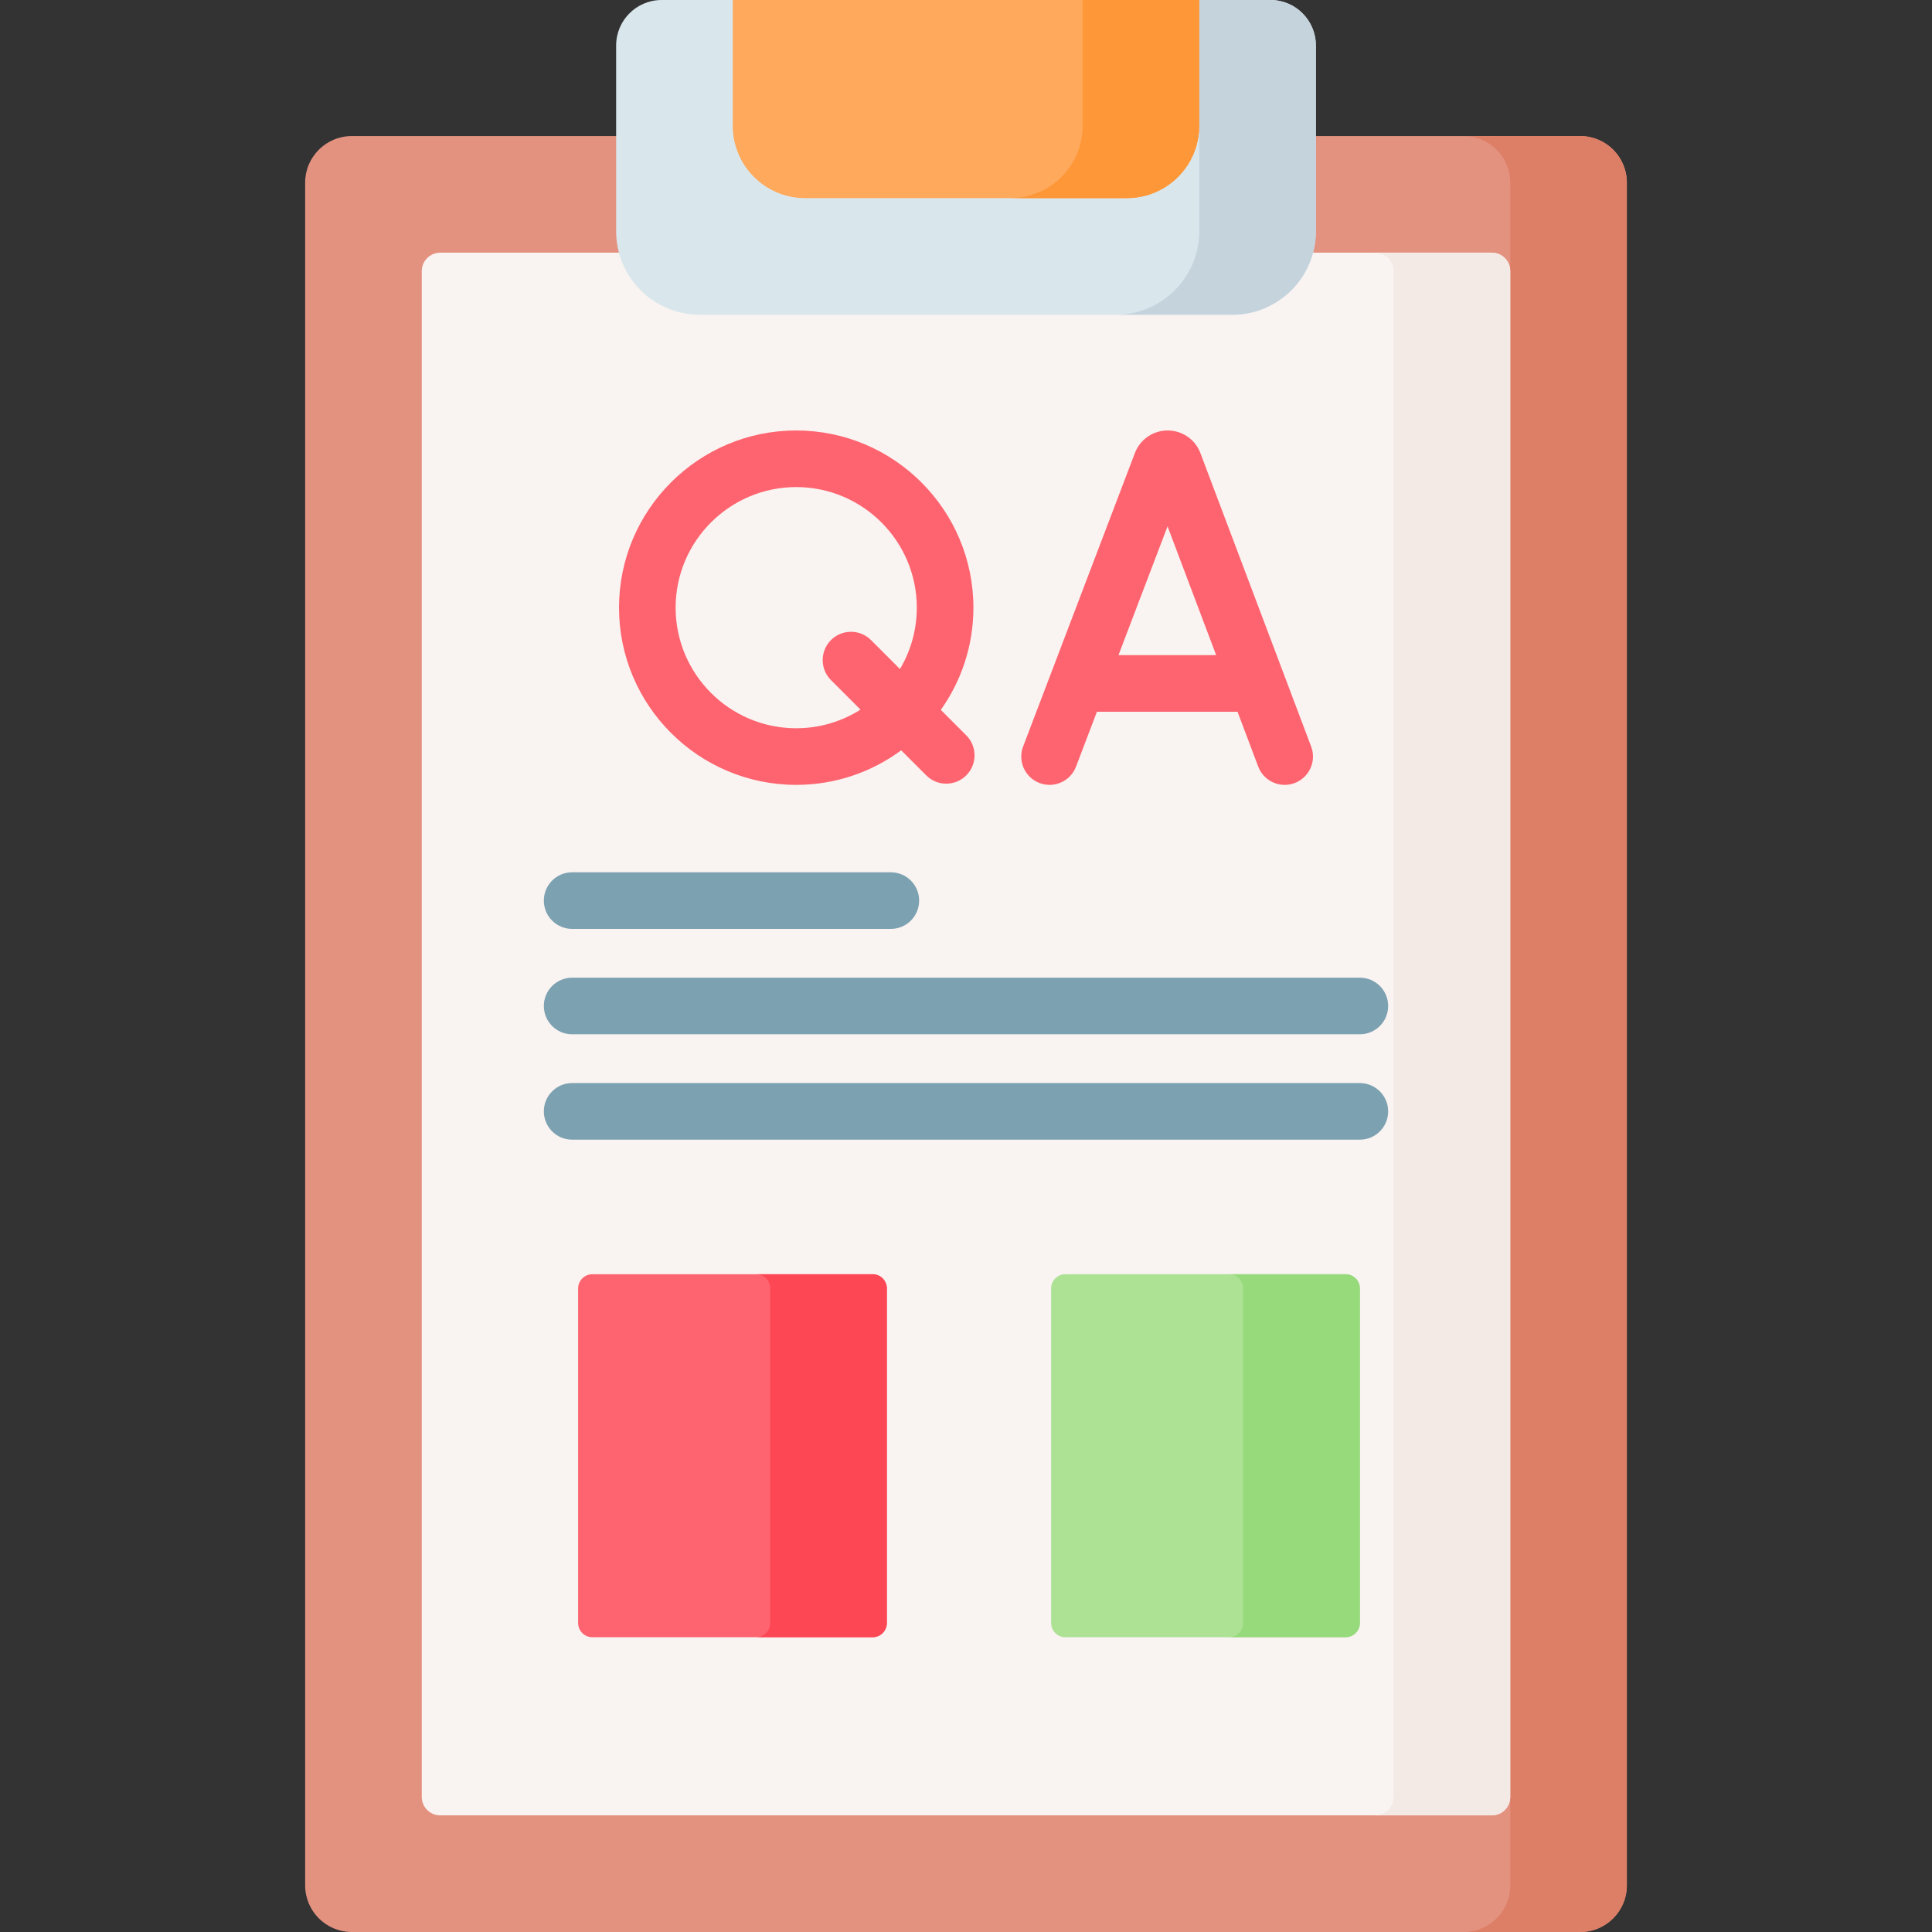
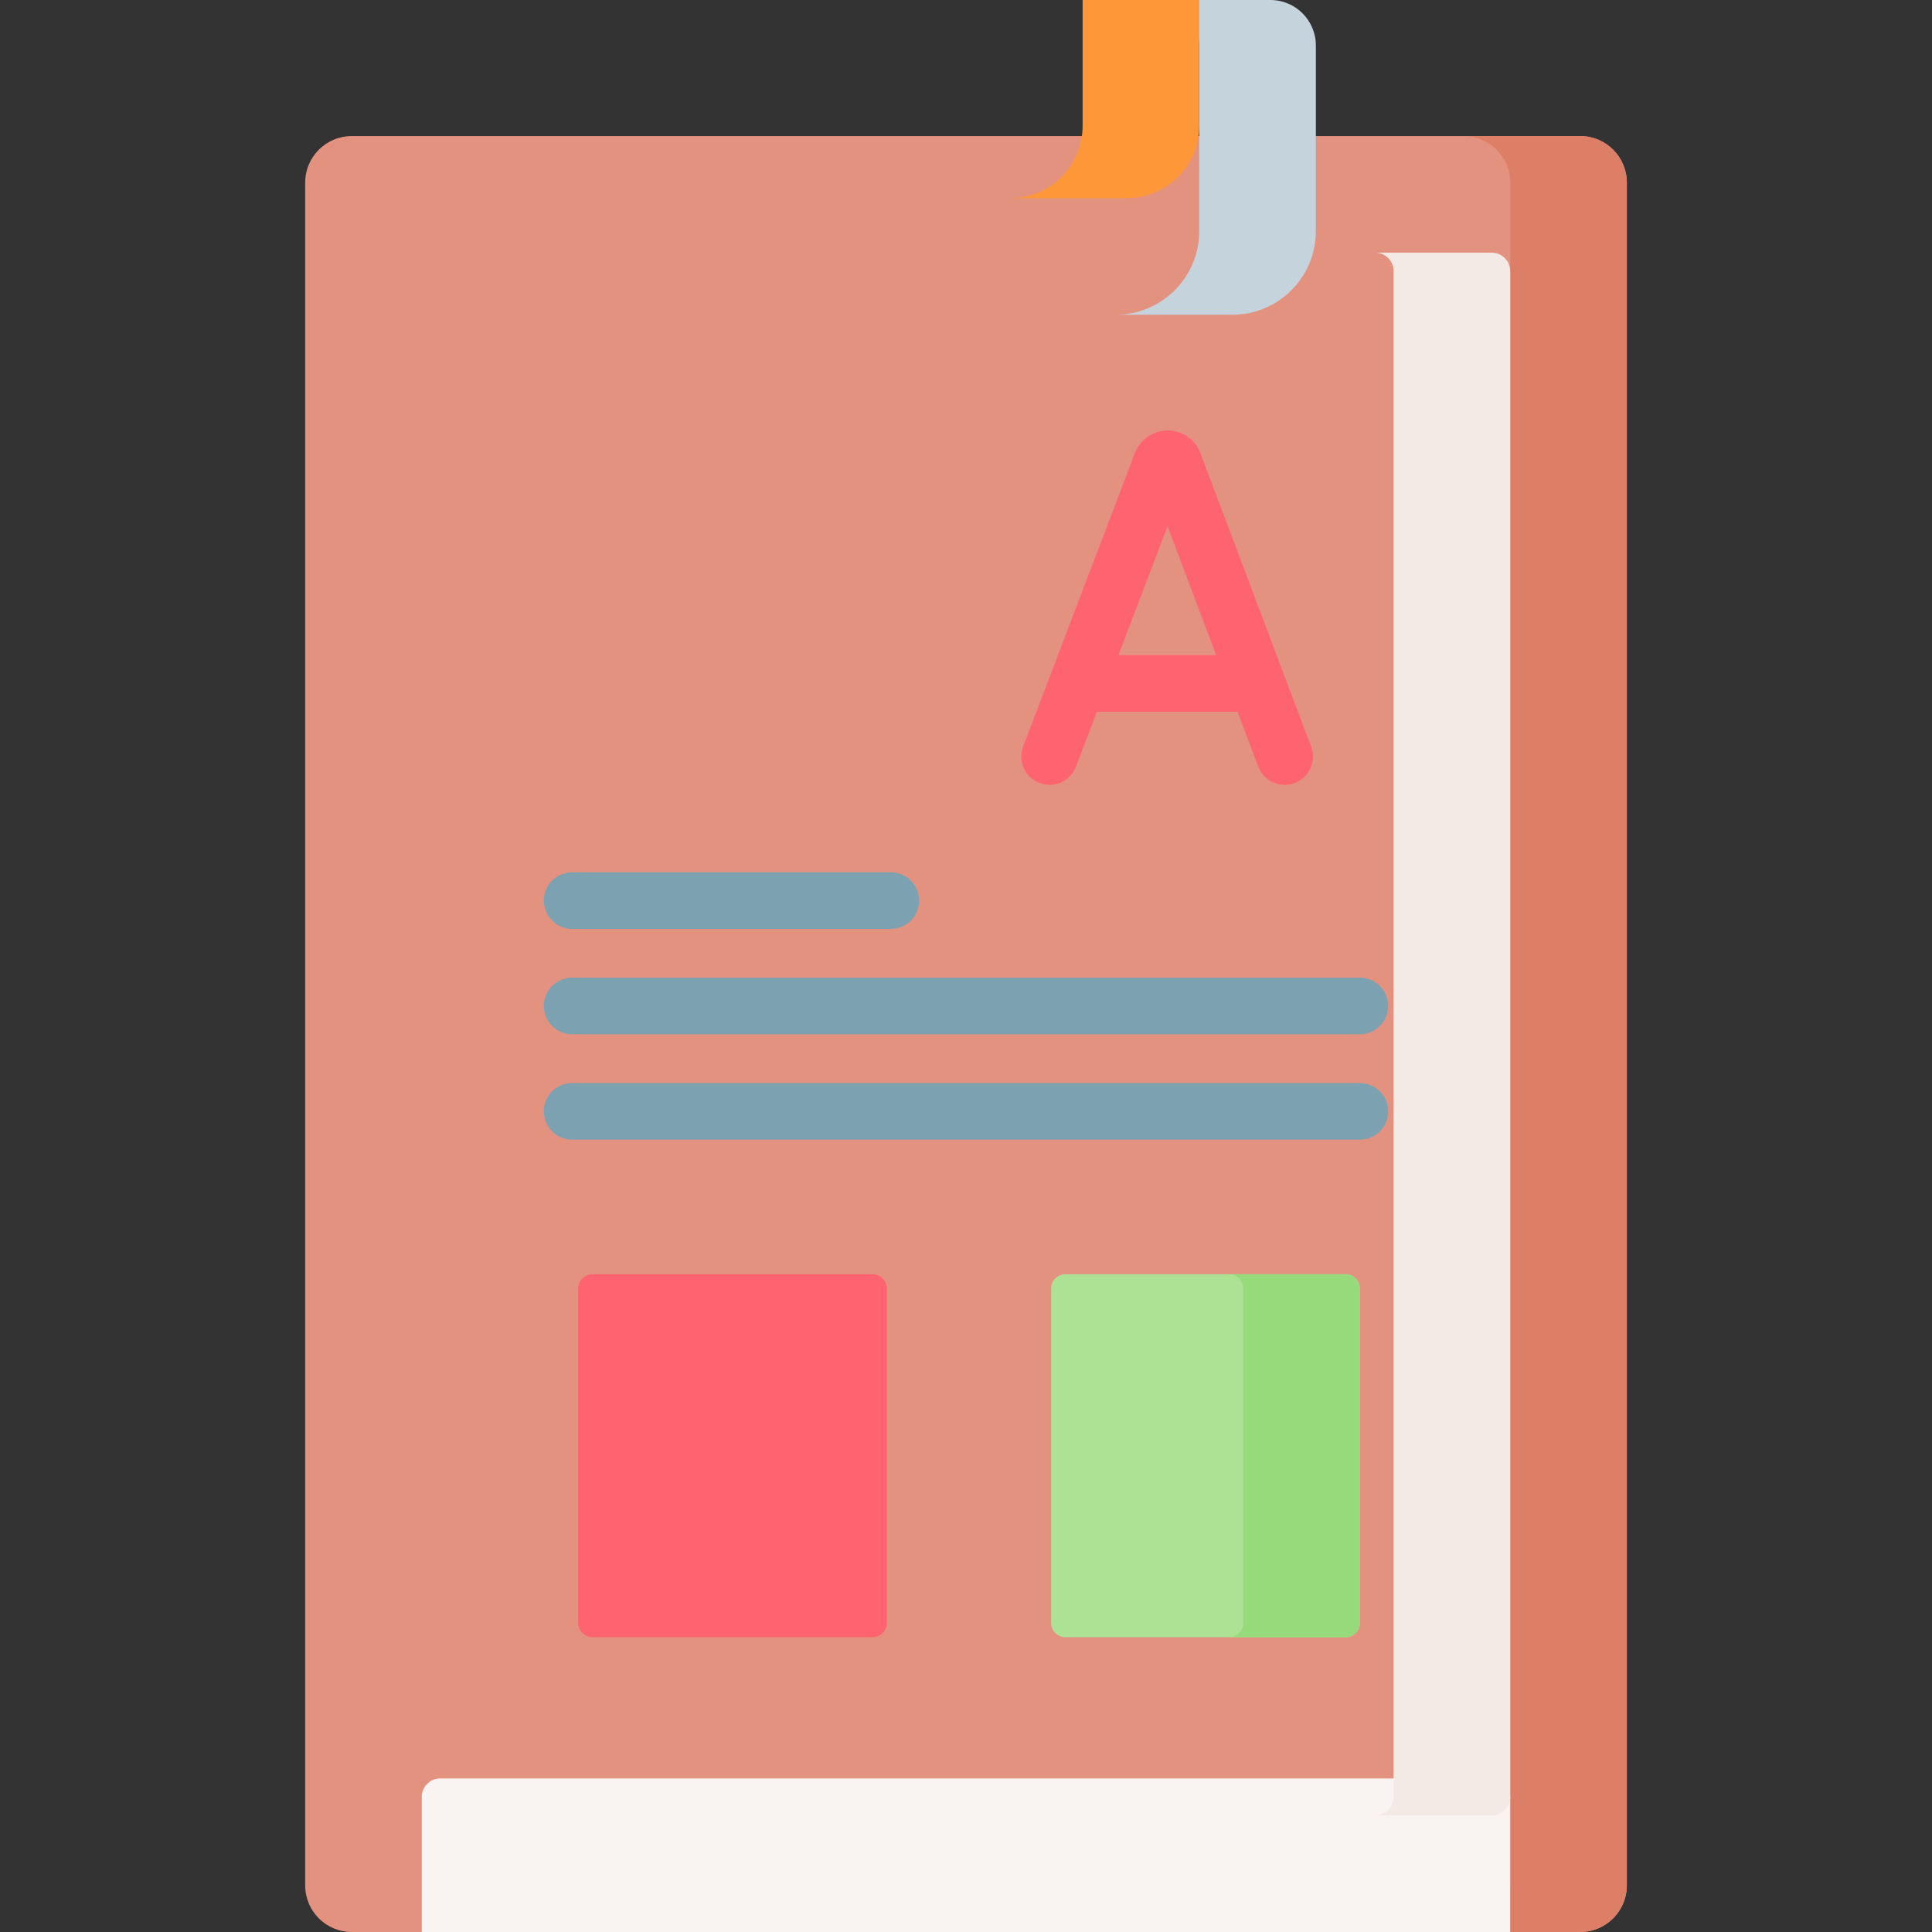
<svg xmlns="http://www.w3.org/2000/svg" id="Capa_1" height="512" viewBox="0 0 512 512" width="512">
  <rect x="0" y="0" width="512" height="512" fill="#333333" stroke="none" />
  <g>
    <path d="m418.769 512h-325.538c-6.827 0-12.362-5.535-12.362-12.362v-451.219c0-6.827 5.535-12.362 12.362-12.362h325.537c6.827 0 12.362 5.535 12.362 12.362v451.219c.001 6.827-5.534 12.362-12.361 12.362z" fill="#e49280" />
    <path d="m418.769 36.056h-30.905c6.827 0 12.362 5.535 12.362 12.362v451.219c0 6.827-5.535 12.362-12.362 12.362h30.905c6.827 0 12.362-5.535 12.362-12.362v-451.218c0-6.828-5.535-12.363-12.362-12.363z" fill="#dd7f66" />
-     <path d="m111.775 476.201v-404.346c0-2.703 2.191-4.893 4.893-4.893h278.664c2.703 0 4.893 2.191 4.893 4.893v404.346c0 2.703-2.191 4.893-4.893 4.893h-278.664c-2.703.001-4.893-2.19-4.893-4.893z" fill="#f9f3f1" />
+     <path d="m111.775 476.201c0-2.703 2.191-4.893 4.893-4.893h278.664c2.703 0 4.893 2.191 4.893 4.893v404.346c0 2.703-2.191 4.893-4.893 4.893h-278.664c-2.703.001-4.893-2.19-4.893-4.893z" fill="#f9f3f1" />
    <path d="m395.332 66.962h-30.905c2.702 0 4.893 2.191 4.893 4.893v404.346c0 2.702-2.191 4.893-4.893 4.893h30.905c2.702 0 4.893-2.191 4.893-4.893v-404.346c0-2.702-2.191-4.893-4.893-4.893z" fill="#f3eae6" />
-     <path d="m326.567 83.411h-141.134c-12.232 0-22.149-9.916-22.149-22.149v-49.21c0-6.656 5.396-12.052 12.052-12.052h161.328c6.656 0 12.052 5.396 12.052 12.052v49.21c0 12.233-9.916 22.149-22.149 22.149z" fill="#d9e7ec" />
    <path d="m336.664 0h-30.905c6.656 0 12.052 5.396 12.052 12.052v49.21c0 12.233-9.916 22.149-22.149 22.149h30.905c12.233 0 22.149-9.916 22.149-22.149v-49.21c0-6.656-5.396-12.052-12.052-12.052z" fill="#c5d3dd" />
-     <path d="m194.189 33.333v-33.333h123.622v33.333c0 10.589-8.584 19.173-19.173 19.173h-85.276c-10.589 0-19.173-8.584-19.173-19.173z" fill="#fea95c" />
    <path d="m286.905 0v33.333c0 10.589-8.584 19.173-19.173 19.173h30.905c10.589 0 19.173-8.584 19.173-19.173v-33.333z" fill="#fe9738" />
    <g fill="#fe646f">
      <path d="m347.47 197.849-29.363-77.809c-.026-.069-.054-.139-.082-.208-1.439-3.495-4.81-5.751-8.589-5.751h-.011c-3.784.004-7.154 2.271-8.586 5.772-.023.056-.045.112-.067.17l-29.633 77.805c-1.474 3.87.468 8.203 4.339 9.678 3.873 1.477 8.204-.468 9.678-4.34l5.54-14.547h37.258l5.482 14.526c1.134 3.003 3.987 4.854 7.019 4.854.879 0 1.775-.156 2.646-.485 3.876-1.462 5.832-5.789 4.369-9.665zm-51.061-24.23 13.002-34.138 12.883 34.138z" />
-       <path d="m249.325 188.129c5.432-7.661 8.638-17.005 8.638-27.09 0-25.894-21.065-46.959-46.958-46.959s-46.958 21.065-46.958 46.959c0 25.893 21.065 46.958 46.958 46.958 10.405 0 20.026-3.407 27.818-9.156l6.641 6.642c1.464 1.464 3.384 2.196 5.303 2.196s3.839-.732 5.303-2.196c2.929-2.93 2.929-7.678 0-10.607zm-38.32 4.868c-17.622 0-31.958-14.336-31.958-31.958s14.336-31.959 31.958-31.959 31.958 14.337 31.958 31.959c0 5.936-1.632 11.496-4.464 16.264l-7.675-7.675c-2.928-2.927-7.677-2.929-10.606 0-2.929 2.93-2.929 7.678 0 10.607l7.823 7.823c-4.936 3.123-10.776 4.939-17.036 4.939z" />
    </g>
    <path d="m231.259 433.878h-74.285c-2.079 0-3.764-1.685-3.764-3.764v-88.666c0-2.079 1.685-3.764 3.764-3.764h74.285c2.079 0 3.764 1.685 3.764 3.764v88.666c.001 2.079-1.685 3.764-3.764 3.764z" fill="#fe646f" />
-     <path d="m231.259 337.683h-30.905c2.079 0 3.764 1.685 3.764 3.764v88.667c0 2.079-1.685 3.764-3.764 3.764h30.905c2.079 0 3.764-1.685 3.764-3.764v-88.667c.001-2.079-1.685-3.764-3.764-3.764z" fill="#fd4755" />
    <path d="m356.611 433.878h-74.285c-2.079 0-3.764-1.685-3.764-3.764v-88.666c0-2.079 1.685-3.764 3.764-3.764h74.285c2.079 0 3.764 1.685 3.764 3.764v88.666c0 2.079-1.686 3.764-3.764 3.764z" fill="#ade194" />
    <path d="m356.61 337.683h-30.905c2.079 0 3.764 1.685 3.764 3.764v88.667c0 2.079-1.685 3.764-3.764 3.764h30.905c2.079 0 3.764-1.685 3.764-3.764v-88.667c.001-2.079-1.685-3.764-3.764-3.764z" fill="#97da7b" />
    <g fill="#7ca1b1">
      <path d="m151.625 246.166h84.458c4.142 0 7.5-3.357 7.5-7.5s-3.358-7.5-7.5-7.5h-84.458c-4.142 0-7.5 3.357-7.5 7.5s3.358 7.5 7.5 7.5z" />
      <path d="m151.625 274.096h208.75c4.142 0 7.5-3.357 7.5-7.5s-3.358-7.5-7.5-7.5h-208.75c-4.142 0-7.5 3.357-7.5 7.5s3.358 7.5 7.5 7.5z" />
      <path d="m360.375 287.025h-208.75c-4.142 0-7.5 3.357-7.5 7.5s3.358 7.5 7.5 7.5h208.75c4.142 0 7.5-3.357 7.5-7.5s-3.358-7.5-7.5-7.5z" />
    </g>
  </g>
</svg>